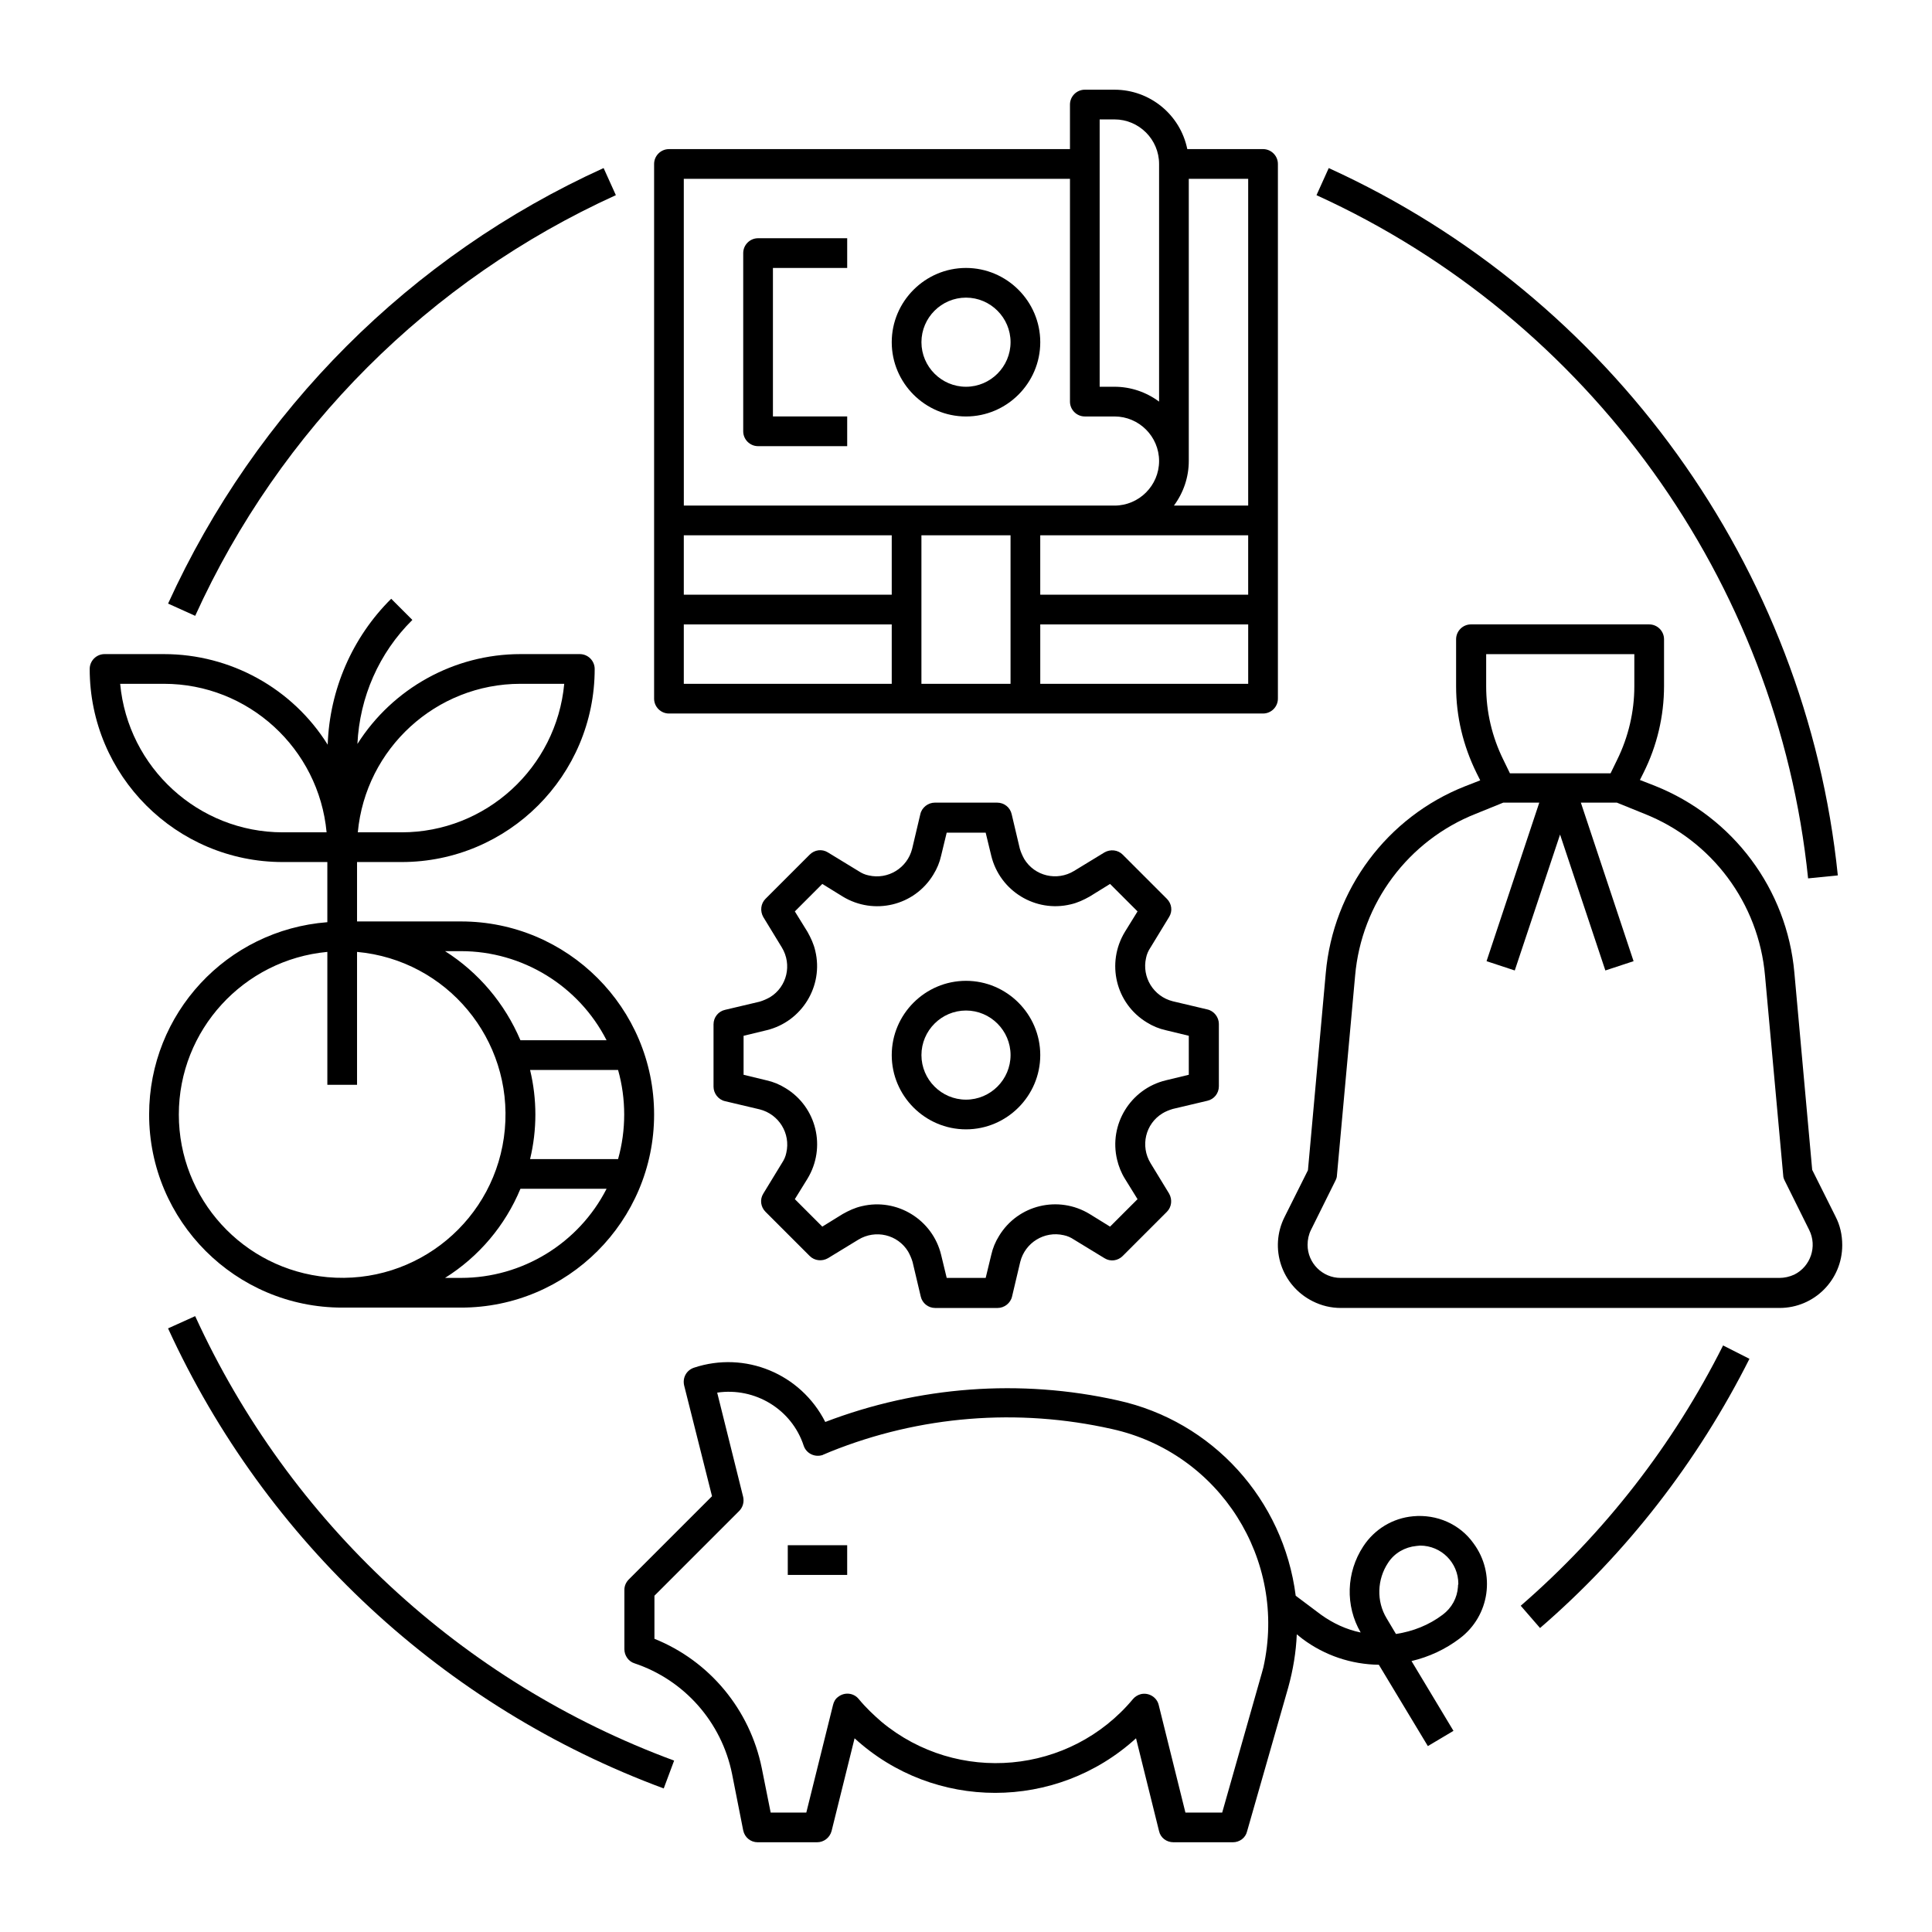
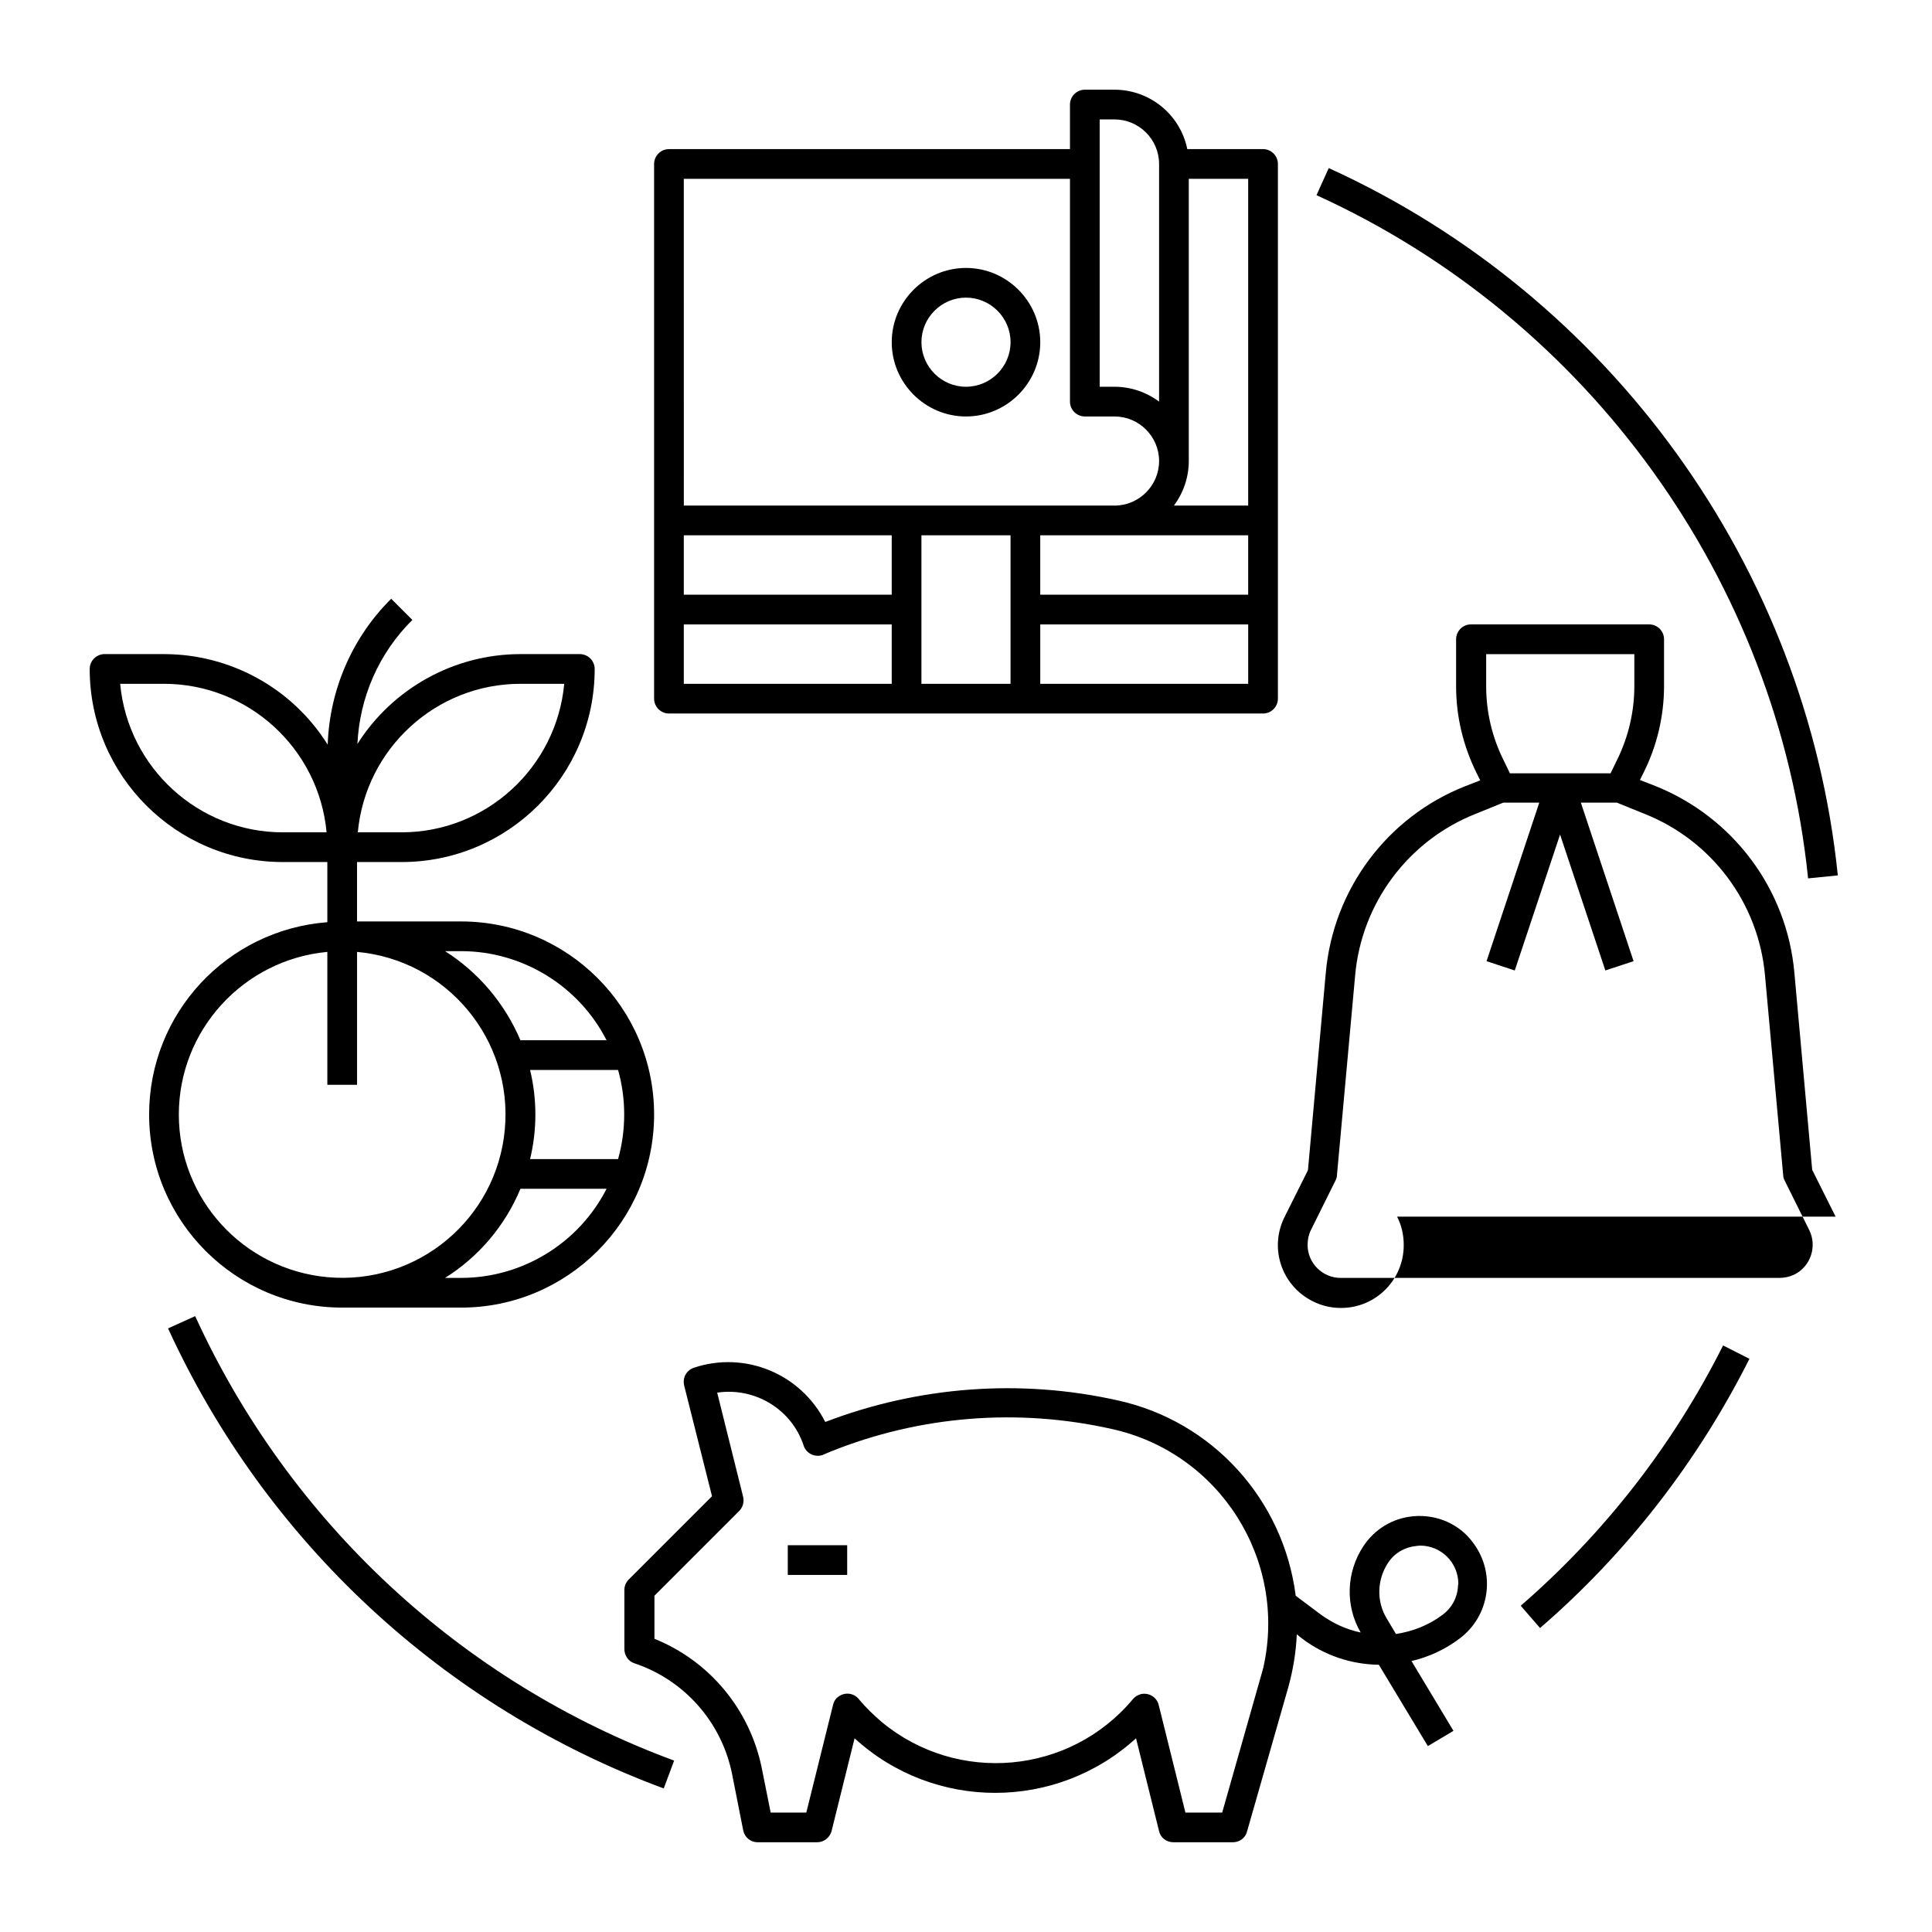
<svg xmlns="http://www.w3.org/2000/svg" fill="#000000" width="800px" height="800px" version="1.1" viewBox="144 144 512 512">
  <g>
-     <path d="m340.96 211.07v47.23c0 2.164 1.77 3.938 3.938 3.938h23.617v-7.871h-19.68v-39.359h19.68v-7.871h-23.617c-2.164-0.004-3.938 1.77-3.938 3.934z" />
    <path d="m400 215.01c-10.824 0-19.68 8.855-19.68 19.68s8.855 19.68 19.68 19.68 19.68-8.855 19.68-19.68-8.855-19.68-19.68-19.68zm0 31.484c-6.496 0-11.809-5.312-11.809-11.809s5.312-11.809 11.809-11.809 11.809 5.312 11.809 11.809c-0.004 6.496-5.316 11.809-11.809 11.809z" />
    <path d="m321.28 333.09h157.44c2.164 0 3.938-1.77 3.938-3.938v-141.7c0-2.164-1.77-3.938-3.938-3.938h-20.074c-1.871-9.152-9.938-15.742-19.285-15.742h-7.871c-2.164 0-3.938 1.77-3.938 3.938v11.809h-106.27c-2.164 0-3.938 1.77-3.938 3.938v141.7c0.004 2.164 1.773 3.934 3.938 3.934zm153.5-47.23v15.742h-55.105v-15.742zm-62.977 39.359h-23.617v-39.359h23.617zm-31.484-23.617h-55.105v-15.742h55.105zm-55.105 7.871h55.105v15.742h-55.105zm94.465 15.746v-15.742h55.105v15.742zm55.102-47.234h-19.68c2.559-3.445 3.938-7.578 3.938-11.809v-74.781h15.742zm-39.359-102.34h3.938c6.496 0 11.809 5.312 11.809 11.809v62.977c-3.445-2.559-7.578-3.938-11.809-3.938h-3.938zm-110.21 15.746h102.34v59.039c0 2.164 1.77 3.938 3.938 3.938h7.871c6.496 0 11.809 5.312 11.809 11.809 0 6.496-5.312 11.809-11.809 11.809l-114.14-0.004z" />
    <path d="m183.52 439.36c0 28.242 22.926 51.168 51.168 51.168h31.488c28.242 0 51.168-22.926 51.168-51.168s-22.926-51.168-51.168-51.168h-27.555v-15.742h11.809c28.242 0 51.168-22.926 51.168-51.168 0-2.164-1.77-3.938-3.938-3.938h-15.742c-17.516 0-33.852 9.055-43.199 23.812 0.59-12.398 5.707-24.109 14.562-32.867l-5.609-5.609c-10.332 10.234-16.336 24.109-16.828 38.672-9.344-14.957-25.777-24.008-43.391-24.008h-15.742c-2.164 0-3.938 1.77-3.938 3.938 0 28.242 22.926 51.168 51.168 51.168h11.809v15.941c-26.668 2.062-47.23 24.203-47.23 50.969zm7.871 0c0-22.336 17.121-41.031 39.359-43.098v35.227h7.871v-35.227c23.812 2.164 41.328 23.223 39.164 47.035-2.164 23.812-23.223 41.328-47.035 39.164-22.336-2.07-39.359-20.766-39.359-43.102zm74.785 43.297h-4.231c8.953-5.609 15.941-13.875 19.977-23.617h22.828c-7.383 14.465-22.34 23.617-38.574 23.617zm18.301-55.105h23.32c2.164 7.676 2.164 15.941 0 23.617h-23.32c1.871-7.773 1.871-15.844 0-23.617zm20.27-7.871h-22.828c-4.133-9.742-11.121-18.008-19.977-23.617h4.231c16.238 0 31.195 9.152 38.574 23.617zm-22.828-94.465h11.609c-2.066 22.238-20.762 39.359-43.098 39.359h-11.609c2.066-22.238 20.762-39.359 43.098-39.359zm-62.977 39.359c-22.336 0-41.031-17.121-43.098-39.359h11.609c22.336 0 41.031 17.121 43.098 39.359z" />
-     <path d="m630.45 466.42-6.199-12.398-4.723-52.25c-1.969-22.141-16.234-41.23-36.898-49.496l-4.035-1.574 0.984-1.969c3.543-7.086 5.41-14.957 5.41-22.926v-12.398c0-2.164-1.77-3.938-3.938-3.938h-47.23c-2.164 0-3.938 1.77-3.938 3.938v12.496c0 7.969 1.871 15.742 5.41 22.926l0.984 1.969-4.035 1.574c-20.664 8.168-34.934 27.355-36.898 49.496l-4.723 52.25-6.199 12.398c-4.133 8.266-0.789 18.203 7.477 22.336 2.363 1.18 4.82 1.77 7.477 1.77h116.21c9.25 0 16.629-7.477 16.629-16.629 0.004-2.75-0.586-5.309-1.766-7.574zm-92.695-149.07h39.359v8.562c0 6.691-1.574 13.383-4.527 19.387l-1.77 3.641h-26.668l-1.77-3.641c-2.953-6.004-4.527-12.594-4.527-19.387v-8.562zm77.836 165.31h-116.31c-4.82 0-8.758-3.938-8.758-8.758 0-1.379 0.297-2.754 0.887-3.938l6.496-13.086c0.195-0.395 0.395-0.887 0.395-1.379l4.82-52.938c1.672-19.188 14.07-35.816 31.98-42.902l7.281-2.953h9.543l-13.973 42.016 7.477 2.461 12.004-36.016 12.004 36.016 7.477-2.461-13.969-42.016h9.543l7.281 2.953c17.91 7.086 30.309 23.715 31.98 42.902l4.82 52.938c0 0.492 0.195 0.984 0.395 1.379l6.496 13.086c2.164 4.328 0.395 9.645-3.938 11.809-1.277 0.59-2.656 0.887-3.934 0.887z" />
+     <path d="m630.45 466.42-6.199-12.398-4.723-52.25c-1.969-22.141-16.234-41.23-36.898-49.496l-4.035-1.574 0.984-1.969c3.543-7.086 5.41-14.957 5.41-22.926v-12.398c0-2.164-1.77-3.938-3.938-3.938h-47.23c-2.164 0-3.938 1.77-3.938 3.938v12.496c0 7.969 1.871 15.742 5.41 22.926l0.984 1.969-4.035 1.574c-20.664 8.168-34.934 27.355-36.898 49.496l-4.723 52.25-6.199 12.398c-4.133 8.266-0.789 18.203 7.477 22.336 2.363 1.18 4.82 1.77 7.477 1.77c9.25 0 16.629-7.477 16.629-16.629 0.004-2.75-0.586-5.309-1.766-7.574zm-92.695-149.07h39.359v8.562c0 6.691-1.574 13.383-4.527 19.387l-1.77 3.641h-26.668l-1.77-3.641c-2.953-6.004-4.527-12.594-4.527-19.387v-8.562zm77.836 165.31h-116.31c-4.82 0-8.758-3.938-8.758-8.758 0-1.379 0.297-2.754 0.887-3.938l6.496-13.086c0.195-0.395 0.395-0.887 0.395-1.379l4.82-52.938c1.672-19.188 14.07-35.816 31.98-42.902l7.281-2.953h9.543l-13.973 42.016 7.477 2.461 12.004-36.016 12.004 36.016 7.477-2.461-13.969-42.016h9.543l7.281 2.953c17.91 7.086 30.309 23.715 31.98 42.902l4.82 52.938c0 0.492 0.195 0.984 0.395 1.379l6.496 13.086c2.164 4.328 0.395 9.645-3.938 11.809-1.277 0.59-2.656 0.887-3.934 0.887z" />
    <path d="m352.77 553.5h15.742v7.871h-15.742z" />
    <path d="m518.47 545.83c-5.41 0.492-10.234 3.445-13.188 7.969-4.527 6.887-4.82 15.742-0.688 22.828-3.836-0.789-7.379-2.461-10.527-4.723l-6.691-5.019c-3.246-25.484-22.043-46.25-47.133-51.758-25.879-5.805-52.84-3.738-77.539 5.707-6.496-12.793-21.254-18.895-34.832-14.367-1.969 0.688-3.051 2.656-2.559 4.723l7.379 29.324-22.043 22.043c-0.789 0.789-1.18 1.77-1.18 2.754v15.742c0 1.672 1.082 3.246 2.656 3.738 13.285 4.43 23.125 15.645 25.879 29.324l2.953 14.957c0.395 1.871 1.969 3.148 3.836 3.148h15.742c1.77 0 3.344-1.18 3.836-2.953l6.102-24.602c21.059 19.285 53.43 19.285 74.586 0l6.102 24.602c0.395 1.77 1.969 2.953 3.836 2.953h15.742c1.77 0 3.344-1.18 3.738-2.856l10.922-38.18c1.277-4.625 2.066-9.348 2.262-14.07l1.477 1.18c5.902 4.43 12.988 6.789 20.27 6.887l12.988 21.551 6.789-4.035-11.121-18.5c4.625-1.082 9.055-3.148 12.793-6.004 7.969-6.004 9.543-17.219 3.641-25.191-3.629-5.106-9.73-7.762-16.027-7.172zm-40.543 43.199-10.035 35.324h-9.742l-7.086-28.535c-0.492-2.066-2.656-3.344-4.723-2.856-0.789 0.195-1.574 0.688-2.066 1.277-16.727 20.074-46.543 22.73-66.617 6.102-2.164-1.871-4.231-3.836-6.102-6.102-1.379-1.672-3.836-1.871-5.512-0.492-0.688 0.492-1.082 1.277-1.277 2.066l-7.086 28.535h-9.445l-2.363-11.809c-3.148-15.449-13.777-28.34-28.438-34.242v-11.414l22.434-22.434c0.984-0.984 1.379-2.363 1.082-3.738l-6.887-27.652c10.035-1.477 19.777 4.43 22.926 14.07 0.688 2.066 2.953 3.148 5.019 2.461 0.098 0 0.098-0.098 0.195-0.098l1.871-0.789c23.715-9.543 49.691-11.609 74.586-6.004 28.535 6.297 46.543 34.637 40.148 63.172-0.289 1.09-0.586 2.172-0.883 3.156zm52.449-24.504c-0.195 2.953-1.672 5.609-4.035 7.379-3.641 2.754-7.871 4.43-12.398 5.117l-2.461-4.133c-2.754-4.527-2.559-10.332 0.395-14.762 1.672-2.559 4.43-4.133 7.477-4.43 0.297 0 0.688-0.098 0.984-0.098 5.609 0 10.137 4.527 10.137 10.137-0.098 0.297-0.098 0.496-0.098 0.789z" />
-     <path d="m454.81 437.88 9.152-2.164c1.77-0.395 3.051-1.969 3.051-3.836v-16.531c0-1.77-1.277-3.445-3.051-3.836l-9.152-2.164c-5.117-1.277-8.266-6.394-7.086-11.512 0.195-0.984 0.59-1.871 1.18-2.754l4.922-8.07c0.984-1.574 0.688-3.543-0.59-4.82l-11.711-11.711c-1.277-1.277-3.246-1.477-4.82-0.59l-8.07 4.922c-4.527 2.754-10.43 1.379-13.188-3.148-0.492-0.887-0.887-1.77-1.18-2.754l-2.164-9.152c-0.395-1.77-1.969-3.051-3.836-3.051h-16.531c-1.77 0-3.445 1.277-3.836 3.051l-2.164 9.152c-1.277 5.117-6.394 8.266-11.512 7.086-0.984-0.195-1.871-0.59-2.754-1.18l-8.07-4.922c-1.574-0.984-3.543-0.688-4.82 0.59l-11.711 11.711c-1.277 1.277-1.477 3.246-0.59 4.82l4.922 8.07c2.754 4.527 1.379 10.43-3.148 13.188-0.887 0.492-1.77 0.887-2.754 1.18l-9.152 2.164c-1.77 0.395-3.051 1.969-3.051 3.836v16.531c0 1.77 1.277 3.445 3.051 3.836l9.152 2.164c5.117 1.277 8.266 6.394 7.086 11.512-0.195 0.984-0.59 1.871-1.18 2.754l-4.922 8.07c-0.984 1.574-0.688 3.543 0.59 4.82l11.711 11.711c1.277 1.277 3.246 1.477 4.82 0.59l8.07-4.922c4.527-2.754 10.43-1.379 13.188 3.148 0.492 0.887 0.887 1.77 1.18 2.754l2.164 9.152c0.395 1.77 1.969 3.051 3.836 3.051h16.531c1.77 0 3.445-1.277 3.836-3.051l2.164-9.152c1.277-5.117 6.394-8.266 11.512-7.086 0.984 0.195 1.871 0.59 2.754 1.18l8.07 4.922c1.574 0.984 3.543 0.688 4.82-0.59l11.711-11.711c1.277-1.277 1.477-3.246 0.59-4.82l-4.922-8.07c-2.754-4.527-1.379-10.43 3.148-13.188 0.785-0.492 1.77-0.883 2.754-1.18zm-12.695 18.5 3.344 5.41-7.281 7.281-5.41-3.344c-8.266-5.019-18.992-2.461-24.008 5.805-0.984 1.574-1.672 3.246-2.066 5.019l-1.477 6.102h-10.332l-1.477-6.102c-2.262-9.348-11.711-15.152-21.059-12.891-1.77 0.395-3.445 1.18-5.019 2.066l-5.41 3.344-7.281-7.281 3.344-5.41c5.019-8.266 2.461-18.992-5.805-24.008-1.574-0.984-3.246-1.672-5.019-2.066l-6.102-1.477v-10.332l6.102-1.477c9.348-2.262 15.152-11.711 12.891-21.059-0.395-1.77-1.18-3.445-2.066-5.019l-3.344-5.41 7.281-7.281 5.41 3.344c8.266 5.019 18.992 2.461 24.008-5.805 0.984-1.574 1.672-3.246 2.066-5.019l1.477-6.102h10.332l1.477 6.102c2.262 9.348 11.711 15.152 21.059 12.891 1.77-0.395 3.445-1.18 5.019-2.066l5.41-3.344 7.281 7.281-3.344 5.41c-5.019 8.266-2.461 18.992 5.805 24.008 1.574 0.984 3.246 1.672 5.019 2.066l6.102 1.477v10.332l-6.102 1.477c-9.348 2.262-15.152 11.711-12.891 21.059 0.395 1.672 1.082 3.445 2.066 5.019z" />
-     <path d="m400 403.93c-10.824 0-19.68 8.855-19.68 19.68s8.855 19.68 19.68 19.68 19.68-8.855 19.68-19.68-8.855-19.68-19.68-19.68zm0 31.488c-6.496 0-11.809-5.312-11.809-11.809 0-6.496 5.312-11.809 11.809-11.809s11.809 5.312 11.809 11.809c-0.004 6.496-5.316 11.809-11.809 11.809z" />
    <path d="m195.72 492.79-7.184 3.246c25.879 56.48 73.113 100.37 131.36 121.92l2.754-7.379c-56.281-20.762-101.94-63.172-126.93-117.79z" />
    <path d="m547.01 569.54 5.117 5.902c23.027-19.875 41.82-44.184 55.496-71.34l-6.988-3.543c-13.184 26.273-31.387 49.691-53.625 68.98z" />
    <path d="m623.17 376.78 7.871-0.789c-8.363-81.574-60.121-153.41-134.91-187.45l-3.246 7.184c72.223 32.867 122.21 102.24 130.28 181.06z" />
-     <path d="m307.21 195.72-3.246-7.184c-51.168 23.223-92.102 64.254-115.42 115.42l7.184 3.246c22.434-49.395 62.086-89.047 111.48-111.48z" />
  </g>
</svg>